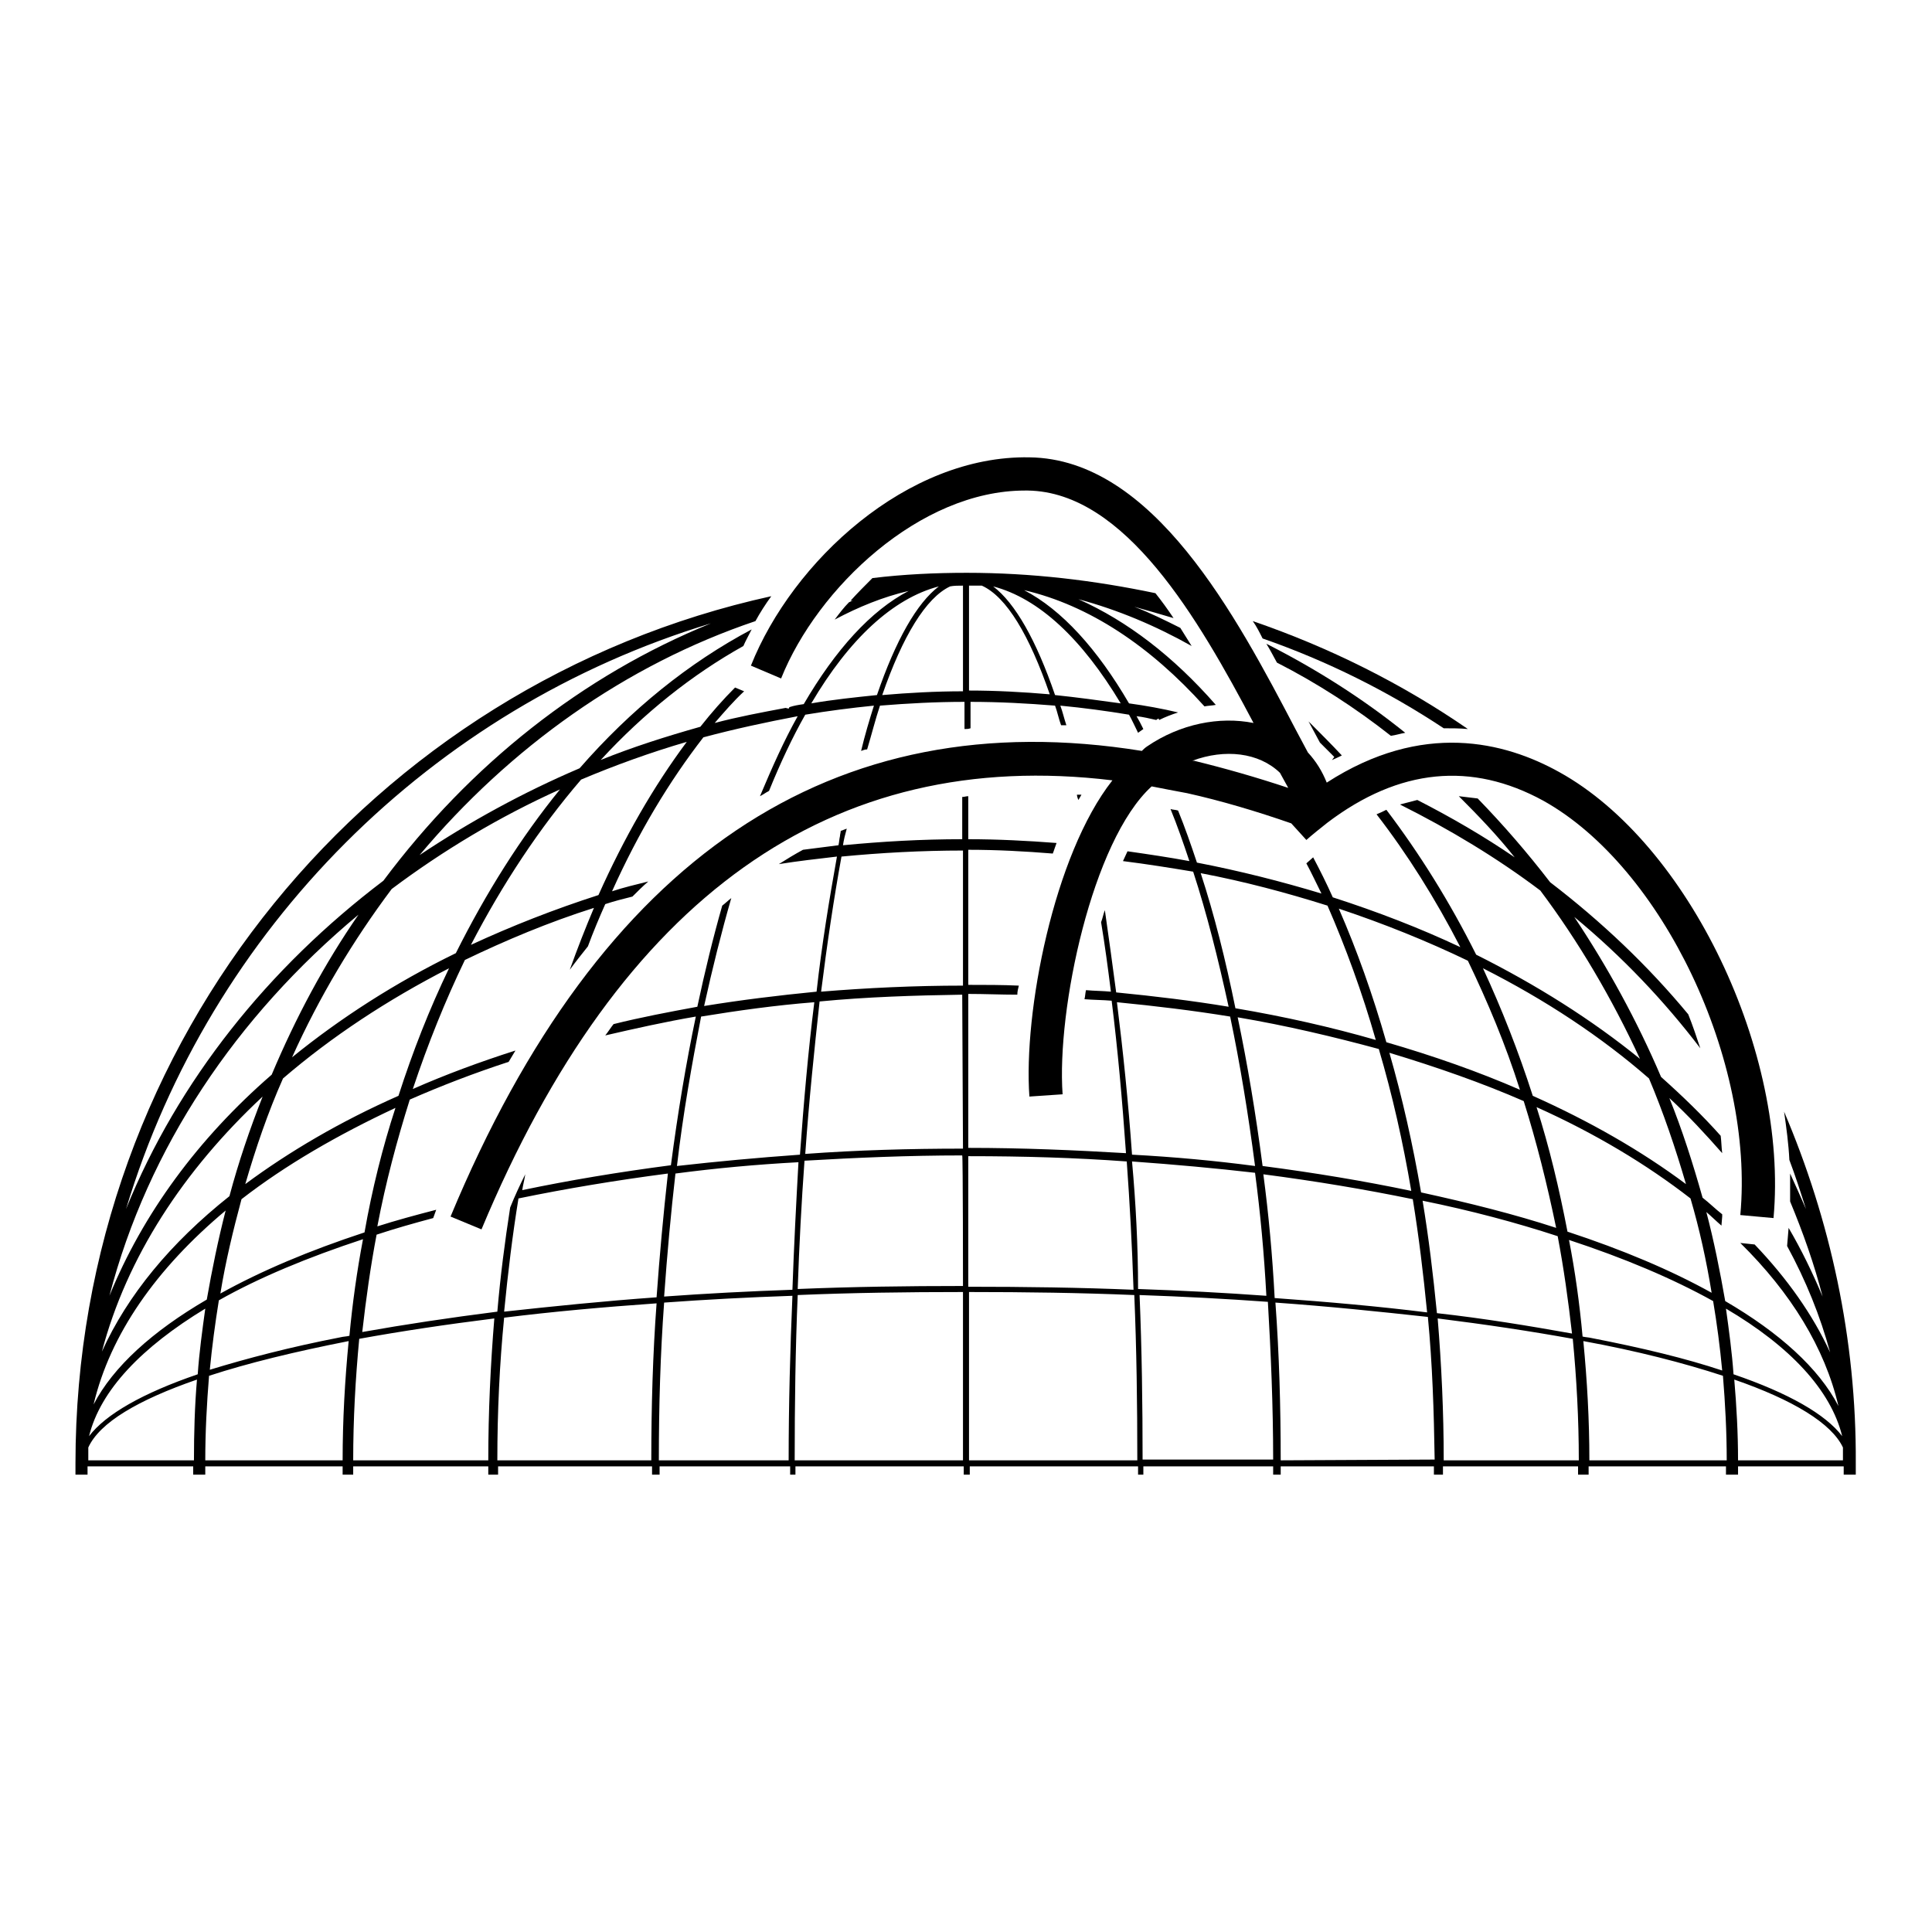
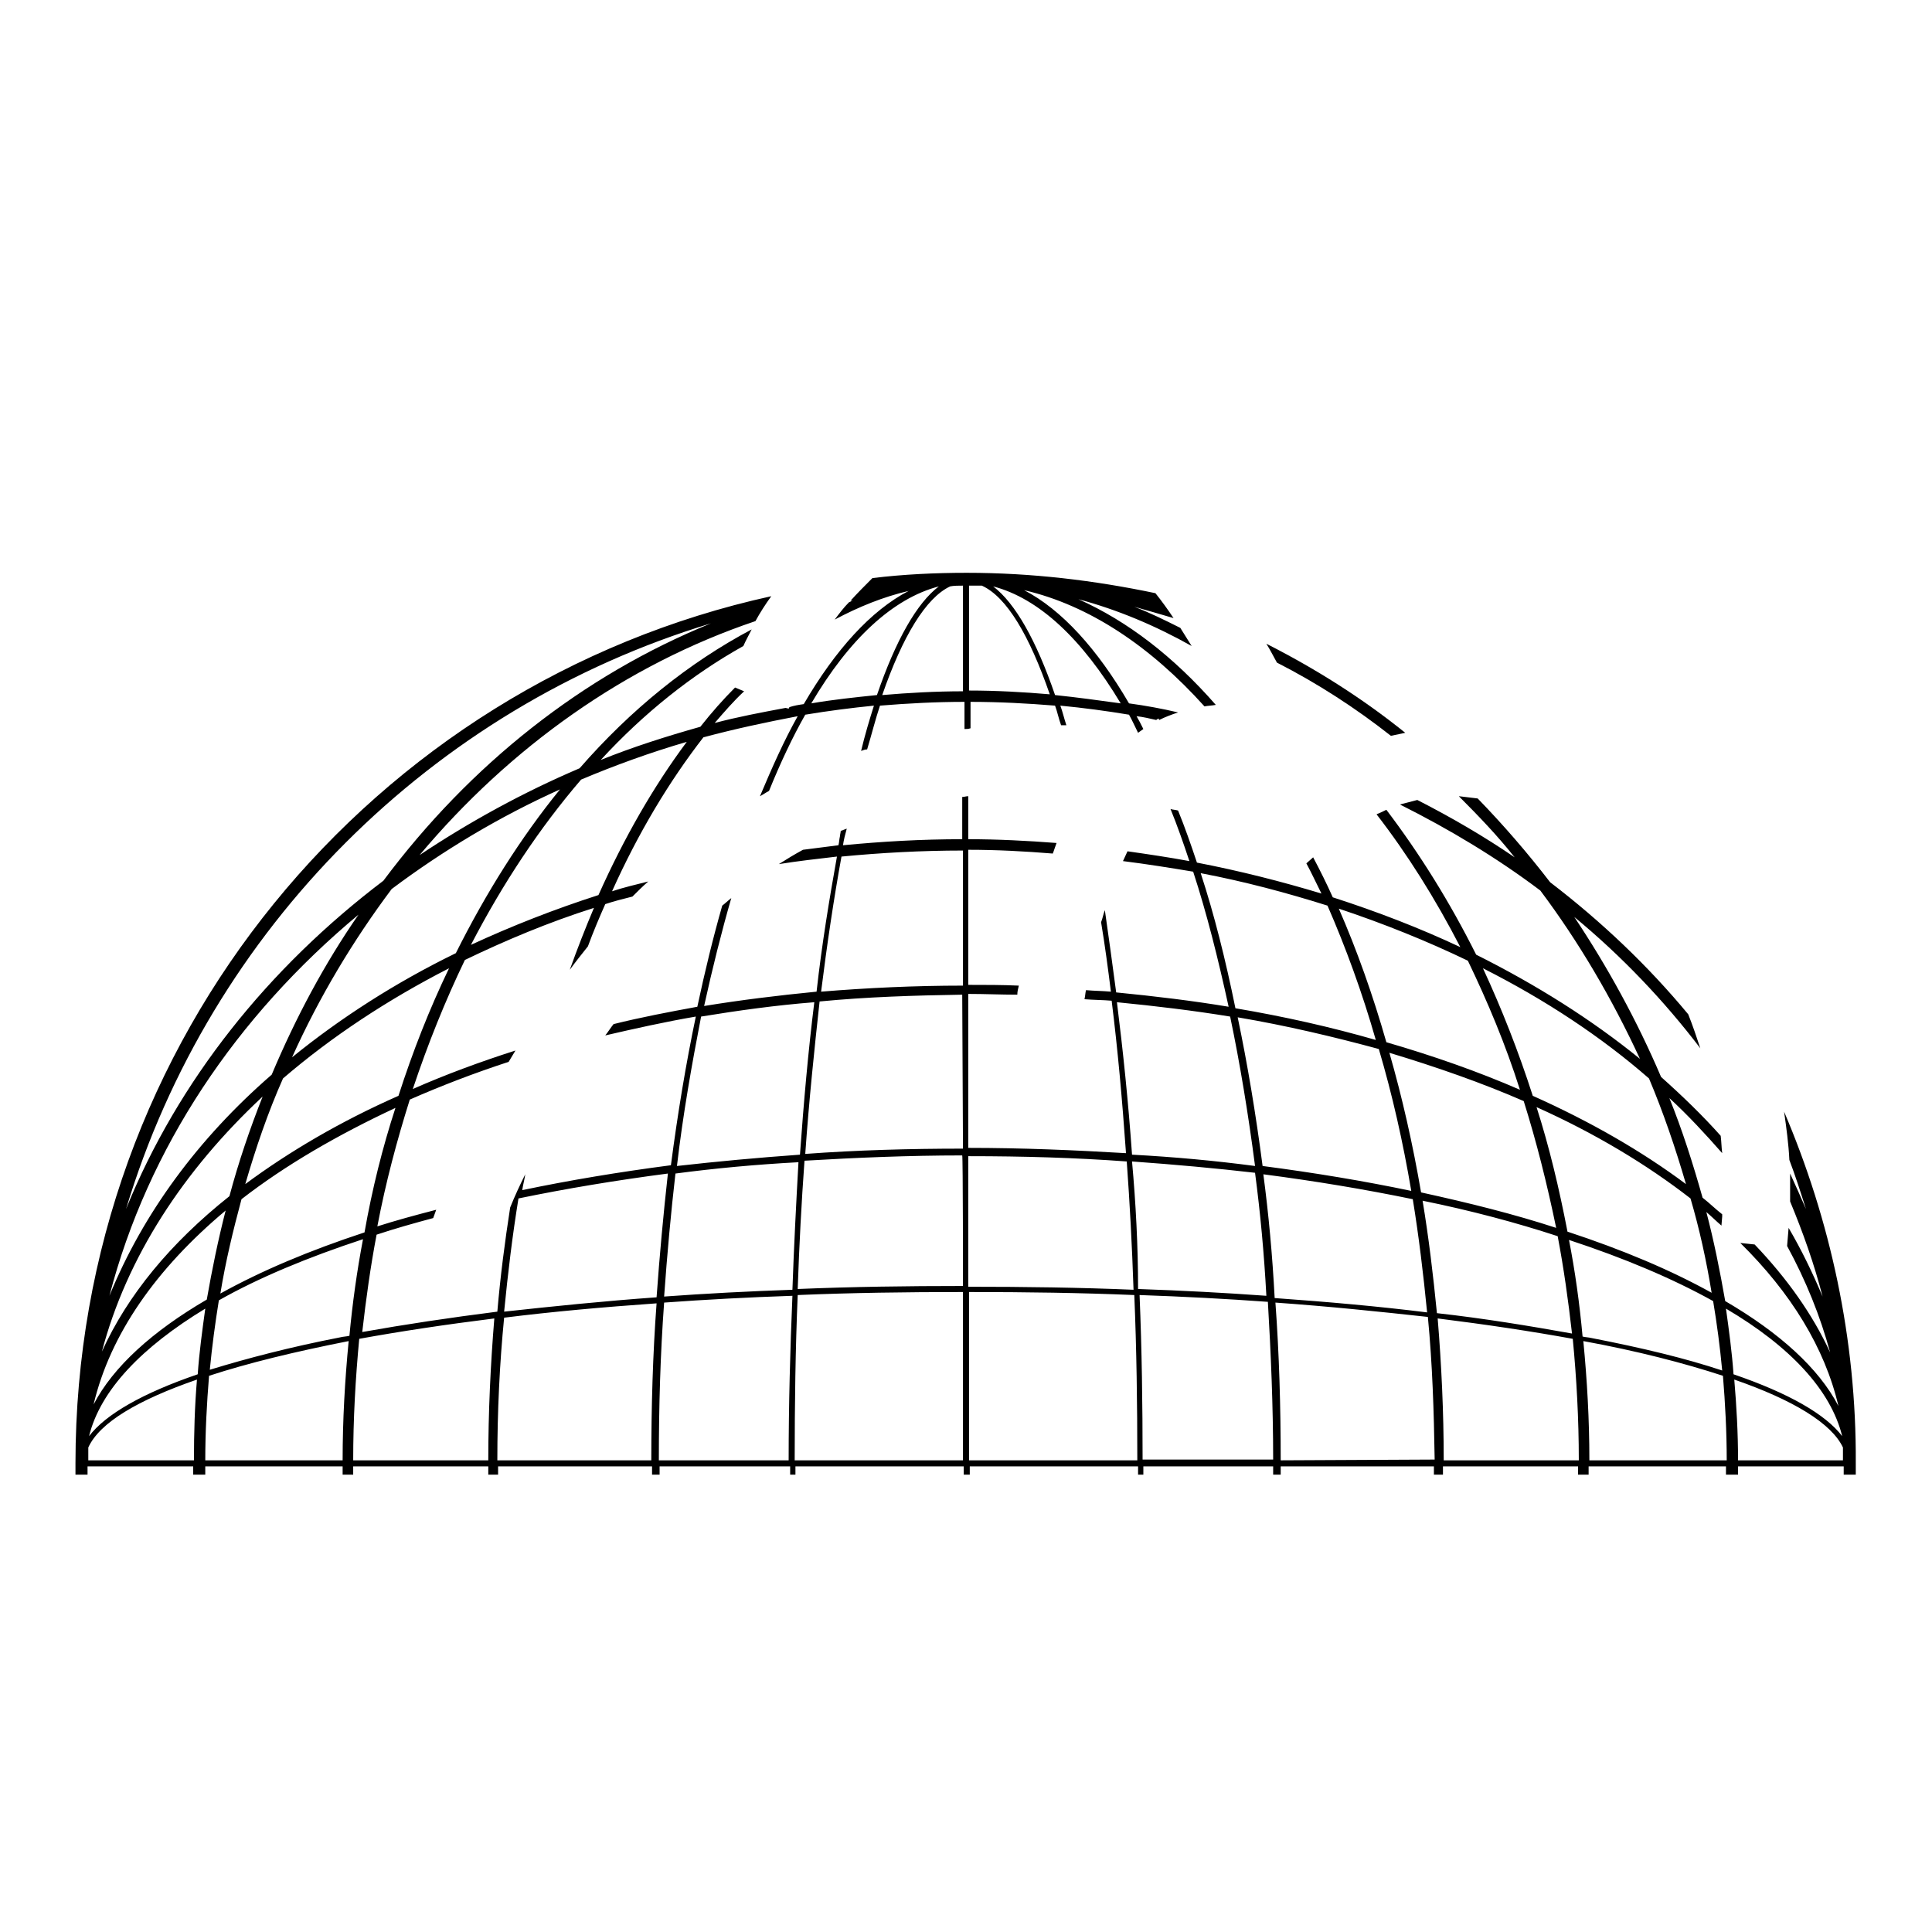
<svg xmlns="http://www.w3.org/2000/svg" version="1.1" x="0px" y="0px" viewBox="0 0 256 256" enable-background="new 0 0 256 256" xml:space="preserve">
  <g>
    <g>
      <g>
        <g>
-           <path fill="#000000" d="M176.5,100.7C176.6,100.7,176.6,100.8,176.5,100.7c0.5-0.2,0.9-0.4,1.3-0.6c-1.4-1.5-2.9-3-4.4-4.5c0,0.1,0.1,0.1,0.1,0.2l1.4,2.6l1.9,1.9L176.5,100.7C176.6,100.7,176.6,100.7,176.5,100.7C176.6,100.7,176.6,100.7,176.5,100.7L176.5,100.7z" />
-           <path fill="#000000" d="M186.2,97.1c-5.7-4.6-11.9-8.5-18.4-11.8c0.5,0.8,0.9,1.6,1.4,2.5c5.3,2.7,10.4,6,15.1,9.7C185,97.4,185.6,97.2,186.2,97.1z" />
-           <path fill="#000000" d="M142.7,105.3c0,0.2,0.1,0.5,0.2,0.7c0.1-0.2,0.3-0.5,0.4-0.7C143.1,105.3,142.9,105.3,142.7,105.3z" />
+           <path fill="#000000" d="M186.2,97.1c-5.7-4.6-11.9-8.5-18.4-11.8c0.5,0.8,0.9,1.6,1.4,2.5c5.3,2.7,10.4,6,15.1,9.7z" />
          <path fill="#000000" d="M236.4,147.3c0.3,2.1,0.6,4.3,0.7,6.4c0.8,2.1,1.5,4.3,2.2,6.5c-0.7-1.6-1.4-3.2-2.1-4.7c0,1.3,0,2.5,0,3.7c1.7,4.1,3.2,8.3,4.3,12.6c-1.3-3.1-2.8-6.2-4.5-9.1l-0.2,2.4c2.5,4.6,4.4,9.3,5.7,14.1c-2.3-5-5.7-9.8-10-14.3l-1.9-0.2c6.7,6.6,11.2,13.9,13,21.6c-2.6-5-7.8-9.7-15-13.9c-0.7-4-1.5-8-2.5-11.8c0.7,0.6,1.3,1.2,2,1.8l0.1-1.2c0-0.1,0-0.2,0-0.3c-0.9-0.7-1.7-1.5-2.6-2.2c-1.3-4.6-2.7-9-4.4-13.2c2.5,2.3,4.8,4.8,7,7.3c-0.1-0.8-0.1-1.5-0.2-2.3c-2.4-2.7-5.1-5.3-7.9-7.8c-3.2-7.5-7.1-14.6-11.5-21.2c6.3,5.2,11.9,11.1,16.7,17.4c-0.5-1.5-1-3-1.6-4.5c-5.3-6.4-11.5-12.3-18.3-17.5c-3-3.9-6.2-7.6-9.6-11.1c-0.8-0.1-1.6-0.2-2.5-0.3c2.6,2.6,5.1,5.2,7.4,8.1c-4.1-2.8-8.4-5.3-12.9-7.6c-0.8,0.2-1.5,0.4-2.3,0.6c6.6,3.3,12.9,7.1,18.6,11.4c5.1,6.8,9.5,14.3,13.2,22.3c-6.4-5.2-13.7-9.8-21.7-13.8c-3.5-7-7.5-13.4-11.9-19.2c-0.4,0.2-0.8,0.4-1.3,0.6c4.1,5.3,7.8,11.2,11.1,17.6c-5.3-2.5-11-4.7-16.9-6.6c-0.8-1.8-1.7-3.6-2.6-5.3l-0.9,0.8c0.7,1.3,1.3,2.6,2,4c-5.3-1.6-10.8-3-16.5-4.1c-0.8-2.4-1.6-4.7-2.5-6.9c-0.3-0.1-0.7-0.1-1-0.2c0.9,2.2,1.7,4.5,2.5,6.9c-2.7-0.5-5.4-0.9-8.2-1.3c-0.2,0.4-0.4,0.9-0.6,1.3c3.2,0.4,6.3,0.9,9.3,1.4c1.8,5.5,3.3,11.5,4.7,17.9c-4.8-0.8-9.8-1.4-14.9-1.9c-0.5-3.8-1-7.4-1.5-10.9c-0.2,0.5-0.3,1.1-0.5,1.6c0.5,3,0.9,6,1.3,9.2c-1.1-0.1-2.2-0.1-3.3-0.2c-0.1,0.4-0.1,0.8-0.2,1.2c1.2,0.1,2.5,0.1,3.6,0.2c0.8,6.4,1.4,13.1,1.9,20.2c-6.8-0.4-13.7-0.7-20.9-0.7v-20.4c2.2,0,4.3,0.1,6.5,0.1c0-0.4,0.1-0.8,0.2-1.2c-2.2-0.1-4.4-0.1-6.7-0.1v-17.9c3.8,0,7.5,0.2,11.2,0.5c0.2-0.5,0.3-0.9,0.5-1.4c-3.9-0.3-7.8-0.5-11.7-0.5v-5.7c-0.3,0-0.5,0.1-0.8,0.1v5.6c-5.4,0-10.6,0.3-15.8,0.8c0.1-0.7,0.3-1.5,0.5-2.2c-0.3,0.1-0.5,0.2-0.8,0.3c0,0.2-0.1,0.5-0.1,0.7c-0.1,0.4-0.1,0.8-0.2,1.2c-1.6,0.2-3.2,0.4-4.7,0.6c-1.1,0.6-2.1,1.2-3.2,1.9c2.5-0.4,5.1-0.7,7.7-1c-1,5.6-2,11.6-2.7,17.9c-5.1,0.5-10,1.1-14.9,1.9c1.1-5,2.3-9.8,3.6-14.3c-0.4,0.3-0.8,0.7-1.2,1c-1.2,4.2-2.3,8.7-3.3,13.4c-3.8,0.7-7.5,1.4-11.1,2.3c-0.4,0.5-0.7,1-1.1,1.5c3.9-0.9,7.9-1.8,12-2.5c-1.3,6.2-2.4,12.8-3.3,19.7c-6.9,0.9-13.5,2-19.7,3.3c0.1-0.7,0.3-1.4,0.4-2.1c-0.7,1.4-1.4,2.9-2,4.4c-0.7,4.5-1.3,9.1-1.7,13.8c-6.3,0.8-12.3,1.7-17.9,2.7c0.5-4.4,1.1-8.7,1.9-12.9c2.4-0.8,4.9-1.5,7.5-2.2l0.4-1.1c-2.7,0.7-5.3,1.4-7.8,2.2c1.1-5.8,2.6-11.4,4.3-16.8c4.1-1.8,8.5-3.5,13.1-5c0.3-0.5,0.6-1,0.9-1.5c-4.7,1.5-9.3,3.2-13.6,5.1c2-6,4.3-11.7,6.9-17.1c5.4-2.6,11.1-5,17.1-6.9c-1.1,2.6-2.2,5.4-3.2,8.2c0.8-1.1,1.6-2.1,2.4-3.1c0.7-1.9,1.5-3.8,2.3-5.6c1.2-0.4,2.4-0.7,3.6-1c0.7-0.7,1.4-1.4,2.1-2c-1.6,0.4-3.3,0.8-4.8,1.3c3.5-7.8,7.6-14.6,12.1-20.4c4.1-1.1,8.3-2,12.5-2.8c-1.8,3.2-3.4,6.8-5,10.6c0.4-0.2,0.8-0.5,1.2-0.7c1.5-3.7,3.1-7.1,4.8-10.1c3-0.5,6.1-0.9,9.1-1.2c-0.6,1.9-1.2,3.9-1.7,6c0.3-0.1,0.5-0.2,0.8-0.2c0.6-2,1.1-4,1.7-5.8c3.7-0.3,7.4-0.5,11.2-0.5v3.6c0.3,0,0.5,0,0.8-0.1v-3.5c3.8,0,7.5,0.2,11.2,0.5c0.3,0.8,0.5,1.8,0.8,2.6c0.2,0,0.5,0,0.7,0c-0.3-0.9-0.5-1.8-0.8-2.6c3.1,0.3,6.1,0.7,9.1,1.2c0.4,0.7,0.8,1.6,1.2,2.4l0,0l0,0l0,0l0.7-0.5c-0.3-0.6-0.6-1.2-0.9-1.7c0.9,0.1,1.7,0.3,2.6,0.5l0.3-0.2l0.1,0.2c0.8-0.4,1.6-0.7,2.5-1c-2.1-0.5-4.3-0.9-6.5-1.2c-4.2-7.2-8.9-12.4-13.9-15c8.6,2,16.7,7.4,23.9,15.4c0.5-0.1,1-0.1,1.5-0.2c-5.6-6.4-11.7-11.1-18.2-14c5.2,1.4,10.2,3.5,15,6.2c-0.5-0.8-1-1.6-1.5-2.4c-2-1-4-2-6.1-2.8c1.8,0.5,3.5,1,5.2,1.5c-0.8-1.2-1.6-2.3-2.4-3.3c-8.1-1.7-16.4-2.7-25-2.7c-4.2,0-8.4,0.2-12.5,0.7c-1,1-2,2-2.9,3c0.2,0,0.4-0.1,0.6-0.2c-0.3,0.1-0.5,0.3-0.8,0.4c-0.7,0.7-1.3,1.5-1.9,2.3c3.2-1.7,6.4-3,9.8-3.8c-5,2.6-9.7,7.8-13.9,15c-0.7,0.1-1.3,0.2-1.9,0.4l-0.1,0.2l-0.4-0.1c-3.2,0.6-6.4,1.2-9.4,2c1.3-1.5,2.5-2.9,3.9-4.2l-1.2-0.5c-1.6,1.6-3.1,3.3-4.6,5.2c-4.6,1.3-9,2.7-13.2,4.4c5.7-6.2,12.1-11.3,18.9-15.1c0.3-0.7,0.7-1.4,1.1-2.2c-8.3,4.4-16,10.6-22.8,18.4c-7.5,3.2-14.6,7.1-21.2,11.5C67.6,99,82.9,88.1,100.1,82.3c0.6-1.1,1.3-2.2,2.1-3.3C49.4,90.6,10,137.7,10,193.9c0,0.5,0,1,0,1.5h0.1h0.1h0.1h0.1h0.3h0.7h0h0h0.1h0.1h0c0-0.4,0-0.7,0-1.1h14c0,0.4,0,0.7,0,1.1h1.6c0-0.4,0-0.7,0-1.1h18.2c0,0.4,0,0.7,0,1.1h1.4c0-0.4,0-0.7,0-1.1h17.9c0,0.4,0,0.7,0,1.1H66c0-0.4,0-0.7,0-1.1h20.4c0,0.4,0,0.7,0,1.1h1c0-0.4,0-0.7,0-1.1h17.3c0,0.4,0,0.7,0,1.1h0.7c0-0.4,0-0.7,0-1.1h22.3v1.1h0.8v-1.1h22.3c0,0.4,0,0.7,0,1.1h0.7c0-0.4,0-0.7,0-1.1h17.2c0,0.4,0,0.7,0,1.1h1c0-0.4,0-0.7,0-1.1H190c0,0.4,0,0.7,0,1.1h1.2c0-0.4,0-0.7,0-1.1h17.9c0,0.4,0,0.7,0,1.1h1.4c0-0.4,0-0.7,0-1.1h18.2c0,0.4,0,0.7,0,1.1h1.6c0-0.4,0-0.7,0-1.1h14c0,0.4,0,0.7,0,1.1h0h0.1h0.1h0h0h0.7h0.3h0.1h0.1h0.1h0.1c0-0.5,0-1,0-1.5C246,177.4,242.5,161.6,236.4,147.3z M148.5,93.2c-2.9-0.4-5.8-0.8-8.7-1.1c-2.5-7.3-5.3-12.2-8.2-14.4C137.7,79.3,143.4,84.7,148.5,93.2z M128.4,77.6c0.6,0,1.1,0,1.7,0c3.3,1.5,6.3,6.6,9,14.4c-3.5-0.3-7.1-0.5-10.7-0.5L128.4,77.6L128.4,77.6z M127.6,77.6v14c-3.6,0-7.2,0.2-10.7,0.5c2.7-7.8,5.8-12.9,9-14.4C126.4,77.6,127,77.6,127.6,77.6z M124.4,77.7c-2.9,2.2-5.7,7.1-8.2,14.4c-2.9,0.3-5.8,0.6-8.7,1.1C112.5,84.7,118.3,79.3,124.4,77.7z M48.3,163.3c-7.3,2.4-13.7,5.1-19.1,8.1c0.7-4.3,1.7-8.4,2.8-12.5c5.8-4.5,12.7-8.5,20.4-12.1C50.7,152,49.3,157.6,48.3,163.3z M52.8,145.2c-7.7,3.4-14.5,7.4-20.3,11.7c1.4-4.8,3-9.5,5-14c6.4-5.5,13.8-10.4,22-14.6C56.9,133.7,54.7,139.3,52.8,145.2z M77,103.3c4.5-1.9,9.2-3.6,14-5c-4.4,5.9-8.3,12.7-11.7,20.3c-5.9,1.9-11.5,4.1-16.9,6.6C66.6,117.1,71.5,109.7,77,103.3z M74.2,104.6c-5.2,6.4-9.8,13.7-13.8,21.7c-8,3.9-15.3,8.6-21.7,13.8c3.6-8,8.1-15.5,13.2-22.3C58.7,112.7,66.2,108.2,74.2,104.6z M94.2,82.6c-17,6.9-31.9,18.7-43.4,34.1c-15.3,11.6-27.2,26.5-34.1,43.5C27.9,123.1,57.2,93.8,94.2,82.6z M47.5,121.2c-4.5,6.5-8.3,13.6-11.5,21.2c-9.8,8.5-17.1,18.5-21.5,29.3C19.6,152.1,31.3,134.7,47.5,121.2z M34.8,145.3c-1.7,4.3-3.2,8.7-4.4,13.2c-7.8,6.2-13.5,13.1-16.9,20.6C16.8,166.6,24.3,155.1,34.8,145.3z M29.9,160.4c-1,3.9-1.8,7.8-2.5,11.8c-7.2,4.2-12.4,8.9-15,13.9C14.6,176.8,20.7,168.1,29.9,160.4z M25.7,193.5h-14c0-0.6,0-1.2,0-1.7c1.5-3.3,6.6-6.3,14.4-9C25.8,186.3,25.7,189.9,25.7,193.5z M26.2,182.1c-7.3,2.5-12.2,5.3-14.4,8.2c1.5-6.1,7-11.8,15.4-16.9C26.8,176.3,26.4,179.2,26.2,182.1z M45.4,193.5H27.2c0-3.8,0.2-7.5,0.5-11.2c5.2-1.7,11.4-3.2,18.5-4.6C45.7,182.9,45.4,188.1,45.4,193.5z M46.3,177c-0.4,0.1-0.8,0.1-1.2,0.2c-6.7,1.3-12.4,2.8-17.3,4.3c0.3-3.1,0.7-6.1,1.2-9.2c5.3-3,11.8-5.7,19.1-8.1C47.3,168.4,46.7,172.7,46.3,177z M64.7,193.5H46.8c0-5.5,0.3-10.8,0.8-16.1c5.5-1,11.5-1.9,17.9-2.7C65,180.8,64.7,187.1,64.7,193.5z M92.9,134.7c4.9-0.8,9.9-1.5,15-1.9c-0.8,6.4-1.4,13.2-1.9,20.2c-5.6,0.4-11,0.9-16.3,1.5C90.5,147.6,91.7,140.9,92.9,134.7z M86.3,193.5H65.9c0-6.5,0.3-12.8,0.9-18.9c6.4-0.8,13.1-1.4,20.2-1.9C86.5,179.4,86.3,186.4,86.3,193.5z M87,171.9c-7,0.5-13.8,1.2-20.2,1.9c0.5-5.1,1.1-10.1,1.9-15c6.3-1.3,12.9-2.4,19.8-3.3C87.9,160.9,87.4,166.3,87,171.9z M104.5,193.5H87.3c0-7.2,0.2-14.1,0.7-20.9c5.5-0.4,11.1-0.7,17-0.9C104.7,178.8,104.5,186.1,104.5,193.5z M105,170.9c-5.8,0.2-11.5,0.5-17,0.9c0.4-5.6,0.9-11.1,1.5-16.3c5.3-0.7,10.7-1.2,16.3-1.5C105.5,159.4,105.2,165.1,105,170.9z M127.6,193.5h-22.3c0-7.5,0.1-14.8,0.4-21.9c7.1-0.3,14.4-0.4,21.9-0.4C127.6,171.2,127.6,193.5,127.6,193.5z M127.6,170.4c-7.4,0-14.7,0.1-21.9,0.4c0.2-5.8,0.5-11.5,0.9-17c6.8-0.4,13.8-0.7,20.9-0.7C127.6,153.2,127.6,170.4,127.6,170.4z M127.6,152.2c-7.1,0-14.1,0.2-20.9,0.7c0.5-7.1,1.2-13.8,1.9-20.2c6.2-0.6,12.5-0.8,18.9-0.9L127.6,152.2L127.6,152.2z M127.6,130.6c-6.4,0-12.7,0.3-18.8,0.8c0.8-6.4,1.7-12.4,2.7-17.9c5.2-0.5,10.6-0.8,16.1-0.8C127.6,112.7,127.6,130.6,127.6,130.6z M226.8,171.3c-5.4-3-11.8-5.7-19.1-8.1c-1.1-5.7-2.4-11.2-4.1-16.5c7.8,3.5,14.6,7.6,20.4,12.1C225.2,162.9,226.1,167,226.8,171.3z M184.1,139.5c6.3,1.9,12.3,4,17.8,6.4c1.7,5.4,3.1,11,4.3,16.8c-5.5-1.8-11.5-3.3-17.9-4.7C187.2,151.6,185.8,145.4,184.1,139.5z M187,157.8c-6.2-1.3-12.8-2.4-19.7-3.3c-0.9-6.9-2-13.5-3.3-19.7c6.5,1.1,12.8,2.6,18.7,4.2C184.5,145.1,185.9,151.3,187,157.8z M218.5,142.9c1.9,4.5,3.5,9.2,4.9,14c-5.9-4.4-12.7-8.3-20.3-11.7c-1.9-5.9-4.1-11.5-6.6-16.9C204.8,132.5,212.2,137.4,218.5,142.9z M194.5,127.3c2.6,5.4,5,11.1,6.9,17.1c-5.5-2.4-11.5-4.5-17.7-6.3c-1.8-6.3-3.9-12.2-6.3-17.7C183.4,122.4,189.1,124.7,194.5,127.3z M159.1,115.7c5.8,1.1,11.4,2.6,16.8,4.3c2.4,5.5,4.6,11.5,6.4,17.8c-5.9-1.7-12.1-3.1-18.6-4.2C162.4,127.2,160.9,121.2,159.1,115.7z M148,132.8c5.1,0.5,10.1,1.1,15,1.9c1.3,6.2,2.4,12.9,3.3,19.8c-5.3-0.7-10.7-1.2-16.3-1.5C149.5,145.9,148.8,139.2,148,132.8z M128.4,153.2c7.2,0,14.1,0.2,20.9,0.7c0.4,5.5,0.7,11.1,0.9,17c-7.1-0.3-14.4-0.4-21.9-0.4V153.2z M128.4,193.5v-22.3c7.5,0,14.8,0.1,21.9,0.4c0.3,7.1,0.4,14.4,0.4,21.9L128.4,193.5L128.4,193.5z M150,153.9c5.6,0.4,11.1,0.9,16.3,1.5c0.7,5.3,1.2,10.7,1.5,16.3c-5.5-0.4-11.2-0.7-17-0.9C150.8,165.1,150.5,159.4,150,153.9z M151.4,193.5c0-7.4-0.1-14.7-0.4-21.9c5.8,0.2,11.5,0.5,17,0.9c0.4,6.8,0.7,13.8,0.7,20.9H151.4z M167.4,155.6c6.9,0.9,13.5,2,19.8,3.3c0.8,4.9,1.4,9.9,1.9,15c-6.4-0.8-13.2-1.4-20.2-1.9C168.6,166.3,168.1,160.9,167.4,155.6z M169.7,193.5c0-7.1-0.2-14.1-0.7-20.9c7.1,0.5,13.8,1.2,20.2,1.9c0.6,6.2,0.8,12.5,0.9,18.9L169.7,193.5L169.7,193.5z M188.5,159.1c6.4,1.3,12.4,2.9,17.9,4.7c0.8,4.2,1.4,8.5,1.9,12.9c-5.6-1-11.6-2-17.9-2.7C189.9,168.9,189.3,163.9,188.5,159.1z M191.3,193.5c0-6.4-0.3-12.7-0.8-18.8c6.4,0.8,12.4,1.7,17.9,2.7c0.5,5.2,0.8,10.6,0.8,16.1H191.3L191.3,193.5z M207.9,164.3c7.3,2.4,13.7,5.1,19.1,8.1c0.5,3,0.9,6,1.2,9.2c-4.8-1.6-10.6-3-17.3-4.3c-0.4-0.1-0.8-0.1-1.2-0.2C209.3,172.7,208.7,168.4,207.9,164.3z M210.6,193.5c0-5.4-0.3-10.6-0.8-15.8c7.1,1.3,13.3,2.9,18.5,4.6c0.3,3.7,0.5,7.4,0.5,11.2H210.6z M228.7,173.4c8.5,5,13.9,10.8,15.4,16.9c-2.2-2.9-7.1-5.7-14.4-8.2C229.5,179.2,229.1,176.3,228.7,173.4z M230.3,193.5c0-3.6-0.2-7.2-0.5-10.7c7.8,2.7,12.9,5.8,14.4,9c0,0.6,0,1.1,0,1.7L230.3,193.5L230.3,193.5z" />
-           <path fill="#000000" d="M191.3,96.5c1.1,0,2.1,0,3.2,0.1c-8.7-6-18.3-10.8-28.5-14.3c0.5,0.7,0.9,1.5,1.3,2.3C175.9,87.6,183.9,91.6,191.3,96.5z" />
-           <path fill="#000000" d="M103.5,89.9c4.8-12,18.4-24.9,32.3-24.9c0.1,0,0.3,0,0.4,0c12.9,0.2,22.6,17,29.9,30.8c-4.5-0.9-9.7,0.1-14.1,3.1l0,0c-0.3,0.2-0.5,0.4-0.7,0.6c-41-6.6-71.8,14.1-91.6,61.7l4.1,1.7c18.4-44.1,46.4-64,83.6-59.5c-7.8,9.9-11.8,30.8-11,41.9l4.4-0.3c-0.8-11.2,3.9-33.6,11.8-40.8c1.5,0.3,3.1,0.6,4.7,0.9c4.5,1,9.2,2.4,13.8,4l2,2.2c0.9-0.8,1.8-1.5,2.8-2.3c9.5-7.2,19.1-8.1,28.6-2.9c15.8,8.8,28,34.5,26.1,54.9l4.4,0.4c2-21.9-11.2-49.6-28.4-59.1c-7.2-4-18.1-6.8-30.8,1.4c-0.6-1.5-1.4-2.8-2.5-4l-1.6-3c-7.9-15.1-18.9-35.9-35.3-36.1c-16.2-0.3-31.4,13.8-36.9,27.6L103.5,89.9z M158,100.8c4.3-1.6,8.8-1.1,11.6,1.6c0.4,0.7,0.7,1.3,1.1,2c-4.2-1.4-8.4-2.6-12.5-3.6C158.1,100.8,158.1,100.8,158,100.8z" />
        </g>
      </g>
      <g />
      <g />
      <g />
      <g />
      <g />
      <g />
      <g />
      <g />
      <g />
      <g />
      <g />
      <g />
      <g />
      <g />
      <g />
    </g>
  </g>
</svg>